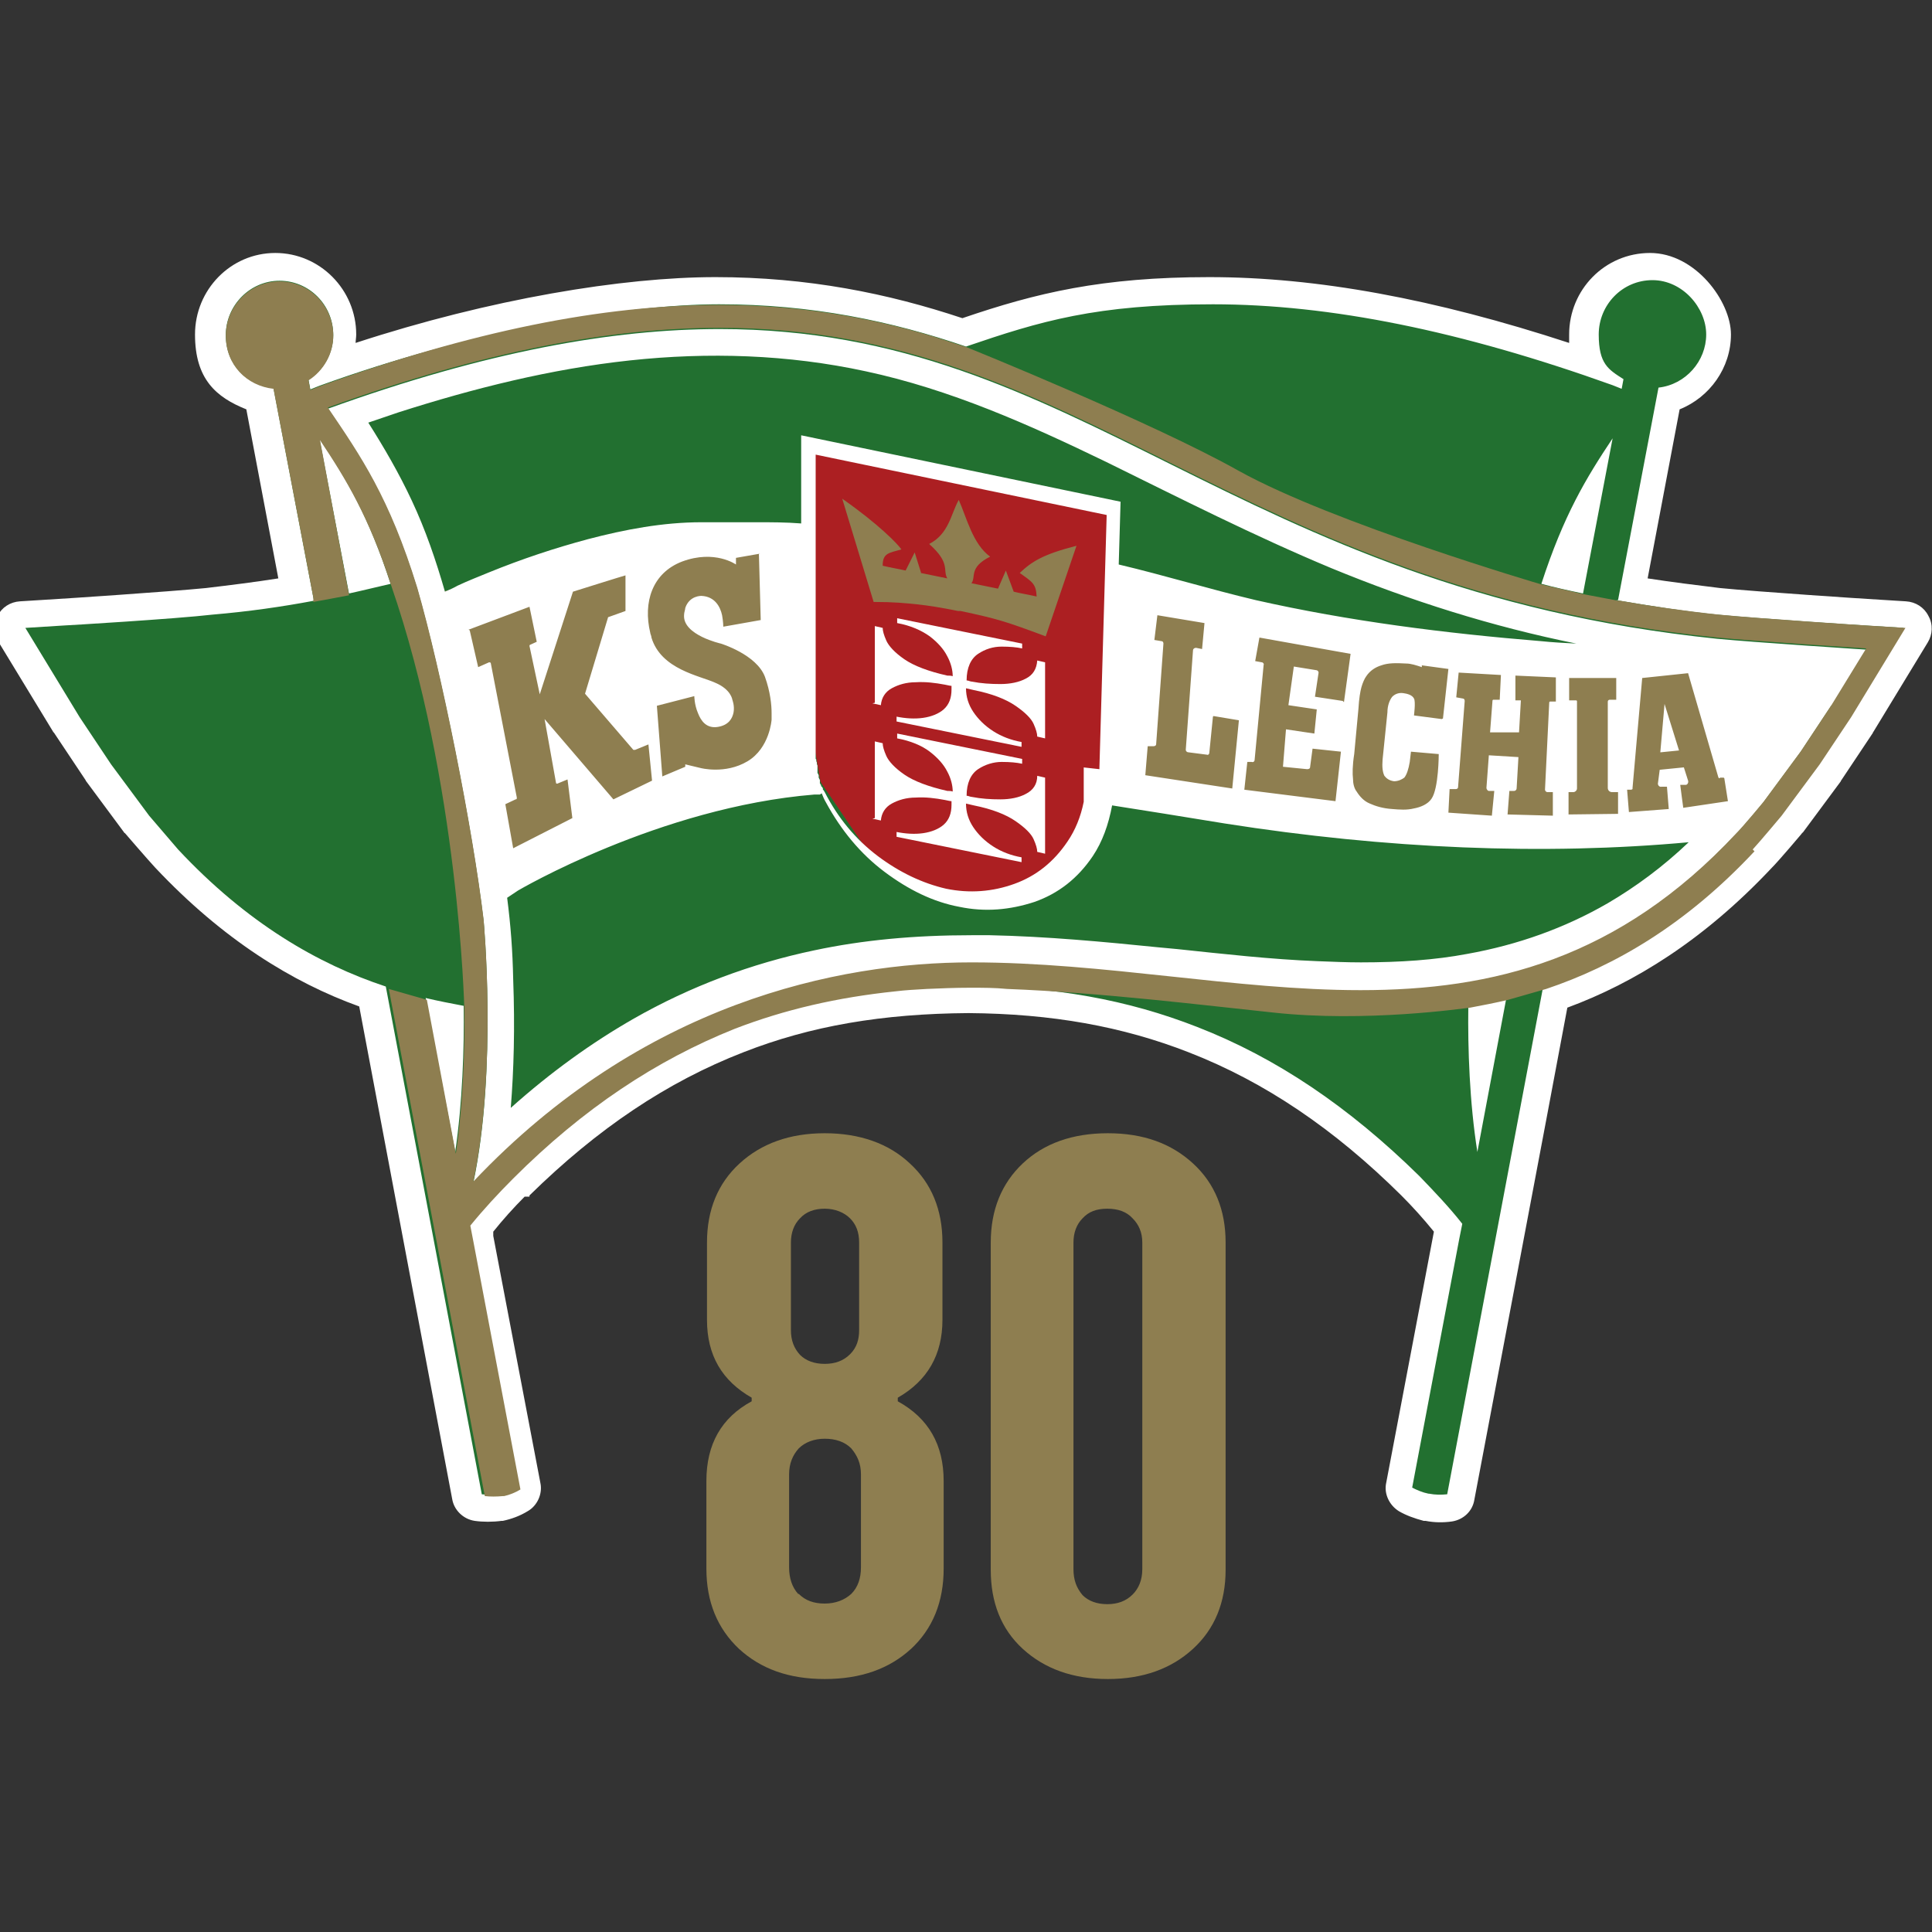
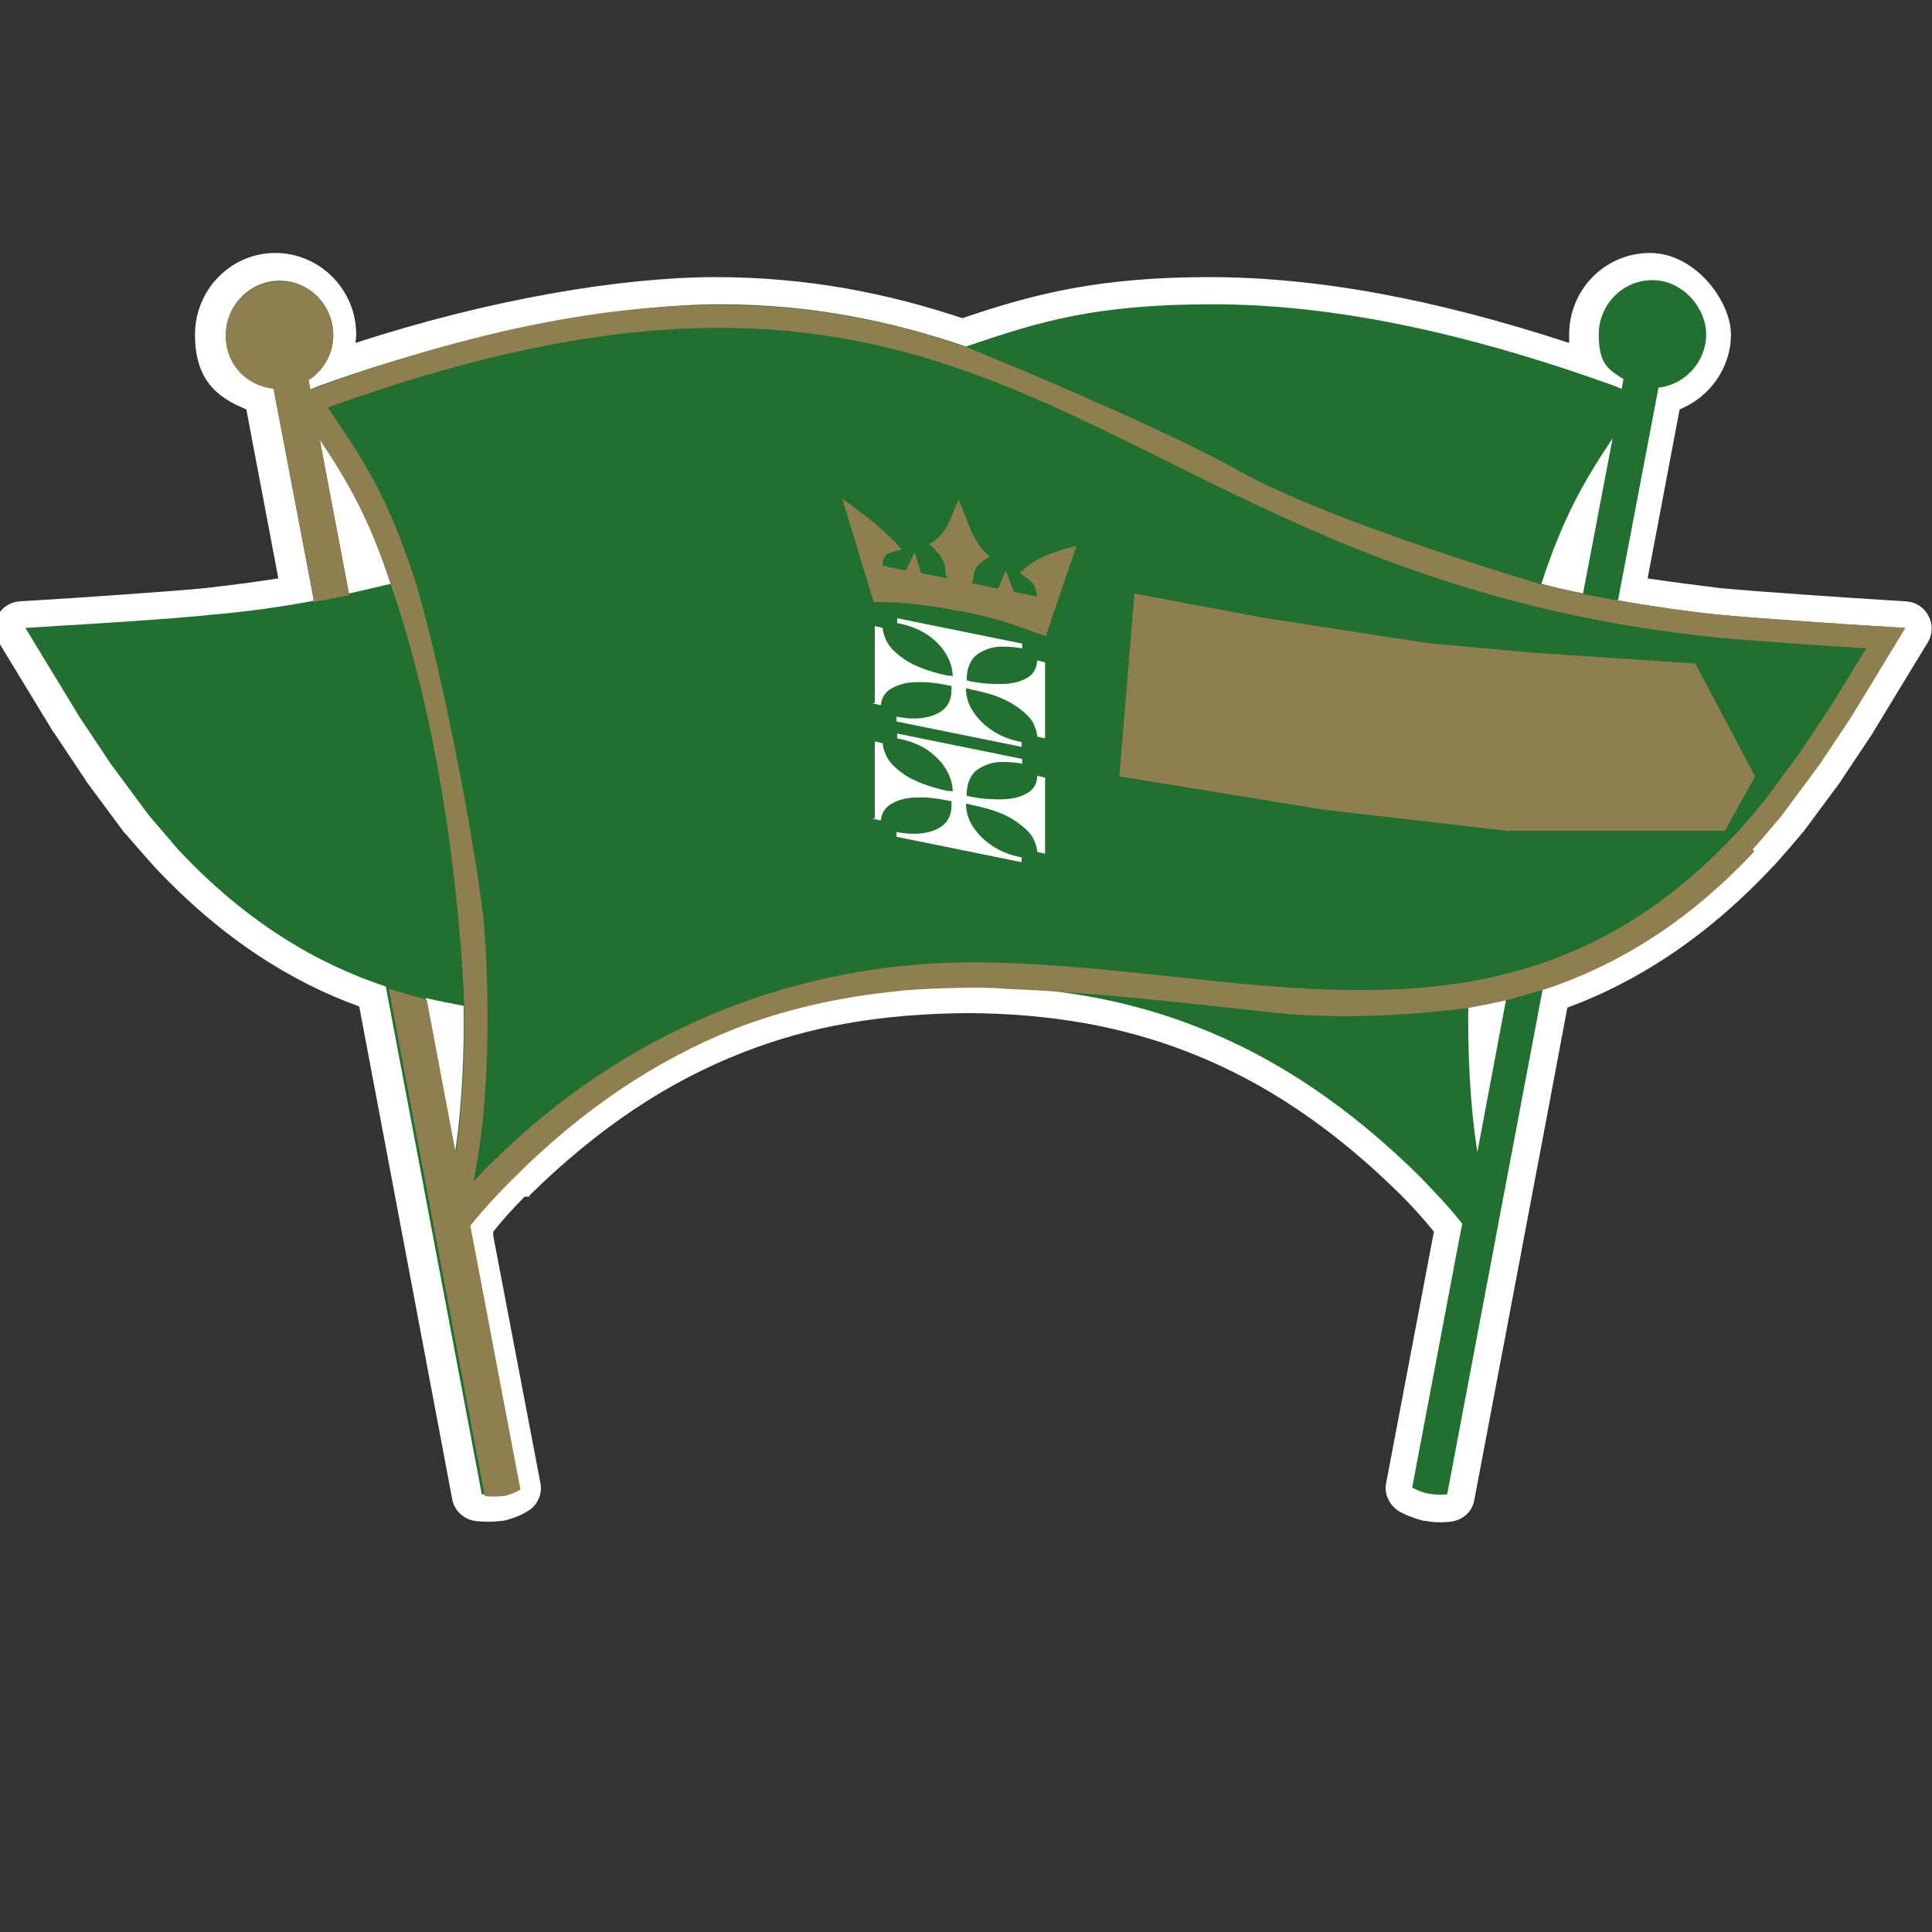
<svg xmlns="http://www.w3.org/2000/svg" id="Layer_2" version="1.1" viewBox="0 0 320 320">
  <rect x="0" y="0" width="320" height="320" fill="#333333" stroke="none" />
  <defs>
    <style>
      .st0 {
        fill: #227030;
      }

      .st0, .st1, .st2, .st3 {
        isolation: isolate;
      }

      .st4 {
        fill: #fff;
      }

      .st4, .st5 {
        fill-rule: evenodd;
      }

      .st5, .st6, .st3 {
        fill: #8e7e50;
      }

      .st2 {
        fill: #ac1f22;
      }
    </style>
  </defs>
  <g id="Layer_1-2">
    <g>
      <path class="st0" d="M2.2,104.5l2.1-2.6,44.4-3.9-5.7-31.8-7-5.5-1.5-6.9,3.7-6.8,11.4-2.8,5.5,5,2.8,7.3-2.2,4.6,31.9-8,25.2-3.4,20.1.9,18.7,2.6,9.4,1.7s20.6-5.8,21-5.8h14.8c.3,0,33.9,1.9,33.9,1.9l30.4,8.2,3.3-5.2,1-5.7s6-3.3,6.3-3.3,6-.2,6-.2l4,4.8,2.5,3.5-1.4,7.8-6.2,6-6.2,30.3,37.8,4.8h10.4l-2.8,6.7-22.7,34.2-19.9,14.2-15.2,7.5s-3.7,28.1-4.1,28.4-11.9,54.8-11.9,54.8l-1.9,2-7.9-2,7.9-42.9-7-8.9-26.6-20.4-31.1-10-35.7,2.1-22.1,5.9-22.2,14.4-14.3,14.2,6.6,43.7-4.6,4.1h-5.2l-16.8-84.3-15.5-7.7-17.9-14.8L2.2,104.5Z" />
-       <polygon class="st2" points="134 74.4 132.9 112.3 135.9 129.5 143.3 140.4 152.4 147 165.8 150 176 144.8 184 133.7 184 84.6 134 74.4" />
-       <polygon class="st3" points="73.7 97.9 84 142.8 125.1 130.6 130.7 124.6 127.8 91.7 124.1 88.7 107.1 88.7 92.9 94 73.7 97.9" />
      <polygon class="st3" points="280.8 109.9 290.7 128.6 285.7 137.6 249.5 137.6 219.2 134.1 185.4 128.6 187.9 98.3 209.1 102.3 236.3 106.5 253.7 108.1 280.8 109.9" />
      <g>
        <path class="st4" d="M87.7,198.2v-.2c11.3-11.1,22.8-18.8,35.4-23.7,11.2-4.4,23.1-6.4,37.3-6.5,13.8.1,25.5,2.2,36.5,6.5,12.6,4.9,24.1,12.7,35.2,23.7h0c1.9,1.9,3.7,3.9,5.4,6l-7.9,41.6c-.4,1.8.5,3.7,2.1,4.7,1.2.7,2.6,1.2,4.1,1.6h.3c1.5.3,3,.3,4.4.1,1.9-.3,3.4-1.7,3.7-3.6,0,0,12.8-67.5,15.4-81.5,11.1-4.1,22.6-11.2,33.8-23.1,1.3-1.3,5-5.7,5-5.7,0,0,.1-.2.2-.2l6.3-8.5c0,0,0-.1.1-.2l5.2-7.8c0,0,0-.1.1-.2l9-14.8c.8-1.3.9-3,.1-4.4-.7-1.4-2.1-2.3-3.7-2.4l-6.4-.4c-.2,0-18.4-1.2-24.4-1.8-4.1-.5-8.1-1-12-1.6l5.3-28c5-2,8.5-6.9,8.5-12.4s-5.9-13.5-13.4-13.5-13.4,6.1-13.4,13.5,0,.9,0,1.4c-22.3-7.3-41.8-10.9-59.6-10.9s-28.6,2.6-40.9,6.8c-12.3-4.1-25.6-6.8-40.9-6.8s-37.3,3.6-59.6,10.9c0-.4.1-.9.1-1.4,0-7.4-6-13.5-13.4-13.5s-13.3,6.1-13.3,13.5,3.5,10.4,8.5,12.4l5.3,28c-3.8.6-7.8,1.1-12,1.6-6,.6-24.2,1.8-24.4,1.8l-6.4.4c-1.6.1-3,1-3.7,2.4s-.6,3.1.2,4.4l9,14.8c0,0,0,.1.1.1l5.2,7.8c0,0,.1.1.1.2l6.3,8.5c0,0,.1.2.2.2,0,0,3.7,4.3,5,5.7,11.2,11.9,22.7,19,33.8,23l15.4,81.6c.3,1.8,1.8,3.3,3.7,3.6,1.4.2,3,.2,4.5,0h-.1.3c0,0,0,0,0,0,1.4-.3,2.8-.8,4.1-1.6,1.6-.9,2.5-2.9,2.1-4.7l-7.8-40.9v-.7c1.6-2,3.4-4,5.2-5.8h0ZM83.4,251.9h0c0,0-.3,0-.3,0h.4c0,0,0,0,0,0ZM236.2,251.9s0,0,0,0h0,0ZM268,99.4l6.7-35.2c4.5-.5,7.9-4.4,7.9-8.8s-3.9-9-8.9-9-8.9,4.1-8.9,9,1.6,5.8,4.1,7.4l-.3,1.6-1.5-.6c-25.1-9-46.8-13.4-66.2-13.4s-28.6,2.8-40.9,7c-12.3-4.2-25.5-7-40.9-7s-41.1,4.4-66.2,13.5l-1.5.6-.3-1.6c2.5-1.6,4.1-4.4,4.1-7.4,0-5-4-9-8.9-9s-8.9,4.1-8.9,9,3.5,8.3,7.9,8.8l6.7,35.2c-5.3,1-10.9,1.8-16.8,2.3-6,.7-24.3,1.8-24.6,1.8l-6.4.4,9,14.8,5.2,7.8,6.3,8.5s3.6,4.2,4.8,5.6c11.4,12.2,23.2,19,34.4,22.7l15.9,84.1c.9.1,1.9.1,3,0h.2c.9-.2,1.9-.6,2.7-1.1l-7.8-41.1h0c0,0-.5-2.6-.5-2.6,2.2-2.7,4.6-5.3,7.1-7.8h0c11.6-11.6,23.7-19.6,36.7-24.8,11.8-4.6,24.2-6.7,39-6.8,14.5.1,26.6,2.3,38.1,6.8,13.1,5.1,25.1,13.2,36.8,24.7h0c2.5,2.6,4.9,5.1,7.1,7.9l-.5,2.5h0c0,0-7.8,41.2-7.8,41.2.8.4,1.7.8,2.7,1h.1c1,.2,2,.2,3,.1l15.9-84.1c11.2-3.7,23-10.6,34.4-22.7,1.2-1.3,4.8-5.6,4.8-5.6l6.3-8.5,5.2-7.8,9-14.8-6.4-.4c-.2,0-18.5-1.2-24.5-1.8-5.9-.6-11.4-1.5-16.7-2.4h0ZM70.5,165.3c2.1.5,4.2.9,6.3,1.3.1,7.1-.2,16-1.4,24.2,0,0-4.9-25.5-4.9-25.5ZM249.5,165.3l-4.8,25.5c-1.3-8.2-1.6-17.1-1.5-24.2,2.1-.3,4.2-.8,6.3-1.3h0ZM262.2,98.3c-2.4-.5-4.7-1-6.9-1.6,3.7-11.4,7.4-17.5,11.8-24.1l-4.9,25.7h0ZM57.8,98.3l-4.9-25.7c4.4,6.6,8.1,12.7,11.8,24.1-2.2.5-4.6,1.1-6.9,1.6h0Z" />
        <path class="st4" d="M144.9,135.5v-12.7c0,0,1.3.3,1.3.3,0,.5.2,1.2.6,2.1.4.9,1.4,2,3,3.1,1.6,1.1,4,2,7.1,2.7.3,0,.6,0,.9.1,0-1-.3-2.2-.9-3.3-.6-1.2-1.6-2.3-2.9-3.3s-3.2-1.8-5.4-2.2v-.8l20.7,4.2v.8c-.9-.2-2-.3-3.4-.3-1.3,0-2.7.4-3.9,1.2-1.2.8-1.9,2.3-1.9,4.4.3,0,.6.2.9.2,1.5.3,3.1.4,4.7.4,1.6,0,3.1-.3,4.2-.9,1.2-.6,1.9-1.6,1.9-3l1.3.3v12.6s-1.3-.3-1.3-.3c0-.5-.2-1.2-.6-2.1s-1.4-1.9-3-3c-1.6-1.1-3.9-2-6.9-2.6l-1.3-.3c0,1.4.4,2.7,1.2,3.9.8,1.2,1.9,2.3,3.3,3.2s3,1.5,4.7,1.8v.8l-20.7-4.2v-.8c1.5.3,3,.4,4.4.2,1.4-.2,2.6-.7,3.4-1.4.9-.8,1.3-1.9,1.3-3.3v-.6c-.2,0-.6-.1-1.1-.2-1.6-.3-3.2-.5-4.8-.4-1.6,0-2.9.4-4,1-1.1.6-1.7,1.6-1.8,2.8l-1.4-.3h0Z" />
        <path class="st4" d="M144.9,116.4v-12.7c0,0,1.3.3,1.3.3,0,.5.2,1.2.6,2.1.4.9,1.4,2,3,3.1,1.6,1.1,4,2,7.1,2.7.3,0,.6,0,.9.1,0-1-.3-2.2-.9-3.3-.6-1.2-1.6-2.3-2.9-3.3-1.4-1-3.2-1.8-5.4-2.2v-.8l20.7,4.2v.8c-.9-.2-2-.3-3.4-.3-1.4,0-2.7.4-3.9,1.2-1.2.8-1.9,2.3-1.9,4.4.3,0,.6.2.9.2,1.5.3,3.1.4,4.7.4,1.6,0,3.1-.3,4.2-.9,1.2-.6,1.8-1.6,1.9-3l1.3.3v12.6s-1.3-.3-1.3-.3c0-.5-.2-1.2-.6-2.1s-1.4-1.9-3-3c-1.6-1.1-3.9-2-6.9-2.6l-1.3-.3c0,1.4.4,2.7,1.2,3.9.8,1.2,1.9,2.3,3.3,3.2s3,1.5,4.7,1.8v.8l-20.7-4.2v-.8c1.5.3,3,.4,4.4.2,1.4-.2,2.6-.7,3.4-1.4.9-.8,1.3-1.9,1.3-3.3v-.6c-.2,0-.6-.1-1.1-.2-1.6-.3-3.2-.5-4.8-.4-1.6,0-2.9.4-4,1-1.1.6-1.7,1.6-1.8,2.8l-1.4-.3h0Z" />
        <g class="st1">
          <path class="st5" d="M152.6,95l-1.1-3.5-1.5,3c-1.3-.3-2.6-.5-3.8-.8,0-2.1,1-2.1,3.1-2.7-.6-.9-3.8-4.2-9.8-8.4l5.2,17.1c3.4,0,5.3.2,7.2.4,1.9.2,3.8.5,6.8,1.1h.2s.2,0,.2,0c6.1,1.3,7.4,1.7,14.1,4.2l5.1-15c-5.5,1.4-7.4,2.6-9.4,4.5,2.1,1.5,2.7,1.8,2.8,3.9-1.3-.3-2.6-.5-3.8-.8l-1.3-3.5-1.3,3-4.4-.9c.8-1-.5-2.6,3.1-4.4-2.9-2.1-3.9-6.5-5.2-9.4-1.3,2.3-1.6,5.6-4.9,7.3,3.6,3.2,2.2,4.3,3,5.7l-4.4-.9h0Z" />
        </g>
        <g class="st1">
-           <path class="st6" d="M150.9,273.1c-3.6,3.3-8.3,5-14.3,5s-10.6-1.7-14.2-5c-3.6-3.4-5.4-7.8-5.4-13.3v-14.5c0-6.1,2.5-10.5,7.5-13.2v-.6c-4.9-2.8-7.4-7-7.4-12.9v-12.8c0-5.4,1.8-9.8,5.4-13.1,3.6-3.3,8.3-5,14.1-5s10.6,1.7,14.1,5c3.6,3.3,5.4,7.7,5.4,13.1v12.8c0,5.8-2.5,10.1-7.4,12.9v.6c5.1,2.8,7.6,7.2,7.6,13.2v14.5c0,5.5-1.8,10-5.5,13.4h0ZM197.6,273.1c-3.6,3.3-8.3,5-14.1,5s-10.5-1.7-14.1-5c-3.6-3.3-5.3-7.7-5.3-13.1v-54.2c0-5.4,1.8-9.8,5.3-13.1,3.5-3.3,8.2-5,14.1-5s10.5,1.7,14.1,5c3.6,3.3,5.4,7.7,5.4,13.1v54.2c0,5.4-1.8,9.8-5.4,13.1ZM132.3,264c1.1,1.1,2.5,1.6,4.3,1.6s3.3-.6,4.4-1.6c1.1-1.1,1.6-2.6,1.6-4.4v-15.4c0-1.8-.6-3.1-1.6-4.3-1.1-1.1-2.6-1.6-4.4-1.6s-3.3.6-4.3,1.6c-1,1.1-1.6,2.5-1.6,4.3v15.4c0,1.8.5,3.3,1.5,4.4h0ZM179.3,264.2c1,1,2.4,1.5,4.1,1.5s3.1-.5,4.2-1.6c1-1,1.6-2.4,1.6-4.2v-54.1c0-1.7-.6-3-1.6-4-1-1.1-2.4-1.6-4.2-1.6s-3.1.5-4.1,1.6c-1,1-1.5,2.4-1.5,4v54.1c0,1.8.5,3.1,1.5,4.3h0ZM132.5,224.4c1,1,2.4,1.5,4.1,1.5s3.1-.5,4.2-1.6,1.5-2.4,1.5-4v-14.5c0-1.7-.5-3-1.5-4s-2.5-1.6-4.2-1.6-3.1.5-4.1,1.6c-1,1-1.5,2.4-1.5,4v14.5c0,1.7.5,3,1.5,4.1h0Z" />
-         </g>
-         <path class="st4" d="M303.3,116.9l-5.1,7.7-6.2,8.4s-3.3,4-4.5,5.2c-19.5,20.9-40.4,26-62.2,26s-42.3-4.6-64.4-4.6-54.5,6.7-82.5,36.3c4-18.9,1.7-43.4,1.7-43.4-1.8-15.1-7-41.2-11-55-4.6-14.9-9.3-21.7-14.8-29.8,26.3-9.5,47.2-13.2,64.9-13.2,60.2,0,84.7,43,165.2,51.3,6.2.6,24.7,1.8,24.7,1.8l-5.7,9.3h0ZM135.8,131.6h-.9c-25.7,2.1-49.1,15.9-49.1,15.9l-1.8,1.2c.6,4.7.9,8.7,1,13.5.3,8.1.1,15-.4,21.3,6.6-5.9,13.4-10.8,20.4-14.8,9.3-5.3,19.4-9.1,29.9-11.3,8-1.7,16.5-2.5,26.1-2.5s1.9,0,2.9,0c9.5.2,19,1.1,27.9,2l3.2.3c7.6.8,15.5,1.7,23.2,2,2.6.1,4.9.2,7.2.2,6.5,0,12.3-.4,17.6-1.4,8.4-1.5,16.2-4.3,23.3-8.4,4.6-2.7,9.1-6,13.4-10.1-24,2.2-50.1,1.1-76.8-3.1-7.4-1.2-13.5-2.2-18.7-3-.6,3.2-1.6,6-3.2,8.4-2.5,3.7-5.7,6.2-9.7,7.6-4,1.3-8.1,1.7-12.4.8-4.3-.8-8.4-2.8-12.4-5.8-4-3-7.2-6.9-9.7-11.5-.3-.5-.5-1-.7-1.5h0ZM182.1,127.4v-.3l1.2-41.8-48.2-10v42.3c0,0,0,.2,0,.2h0v1.6h0v.8h0v.7h0v.4h0v.5h0v.4h0v.3h0v.3h0v.3h0v.2h0v.3h0v.2h0v.3h0v.2h0v.2h0v.2h0v.2h0v.2h0v.2h0v.4c0,0,.1.1.1.1h0c0,.1,0,.2,0,.2h0c0,.1.1.3.1.3h0c0,.1,0,.2,0,.2h0c0,.1.1.3.1.3h0c0,.1,0,.2,0,.2h0c0,0,0,.2,0,.2h0c0,0,0,.2,0,.2h0c0,.1,0,.2,0,.2h0c0,.1,0,.2,0,.2h0c0,0,0,.2,0,.2h0c0,0,.2.4.2.4h0c0,.1,0,.2,0,.2h0c0,0,0,.2,0,.2h0c0,0,.2.4.2.4h0c0,0,0,.2,0,.2h0c0,0,0,.2,0,.2v.2c.1,0,.1,0,.1,0v.2c0,0,.1,0,.1,0v.2c0,0,.2.2.2.2h0c0,0,.1.2.1.2v.2c.2.1.2.3.3.4,2.2,4.3,5.1,7.8,8.8,10.6,3.6,2.7,7.4,4.5,11.3,5.4,3.9.8,7.7.5,11.3-.8,3.6-1.3,6.5-3.6,8.8-7,1.3-1.9,2.2-4.1,2.7-6.6v-.2c0,0,0-.1,0-.2v-.2s0,0,0,0h0c0-.1,0-.3,0-.3h0c0-.1,0-.2,0-.2h0c0,0,0-.4,0-.4h0c0-.1,0-.2,0-.2h0v-.4s0-.1,0-.1h0c0,0,0-.4,0-.4h0v-.2h0c0-.1,0-.4,0-.4v-.2h0v-.2h0v-.2h0v-.2h0v-.2h0v-.2h0v-.3h0v-.2h0v-.4h0v-.4h-.1ZM77.8,104.4l1.4,6.1,1.8-.8c.1,0,.3,0,.3.2l4.3,22.2c0,.2,0,.3-.2.3l-1.7.8,1.3,7.3,9.8-5-.8-6.4-1.7.7c0,0-.2,0-.2-.1l-1.9-10.6,11.4,13.3,6.4-3.1-.6-6-2.2.9c-.1,0-.2,0-.3,0l-8-9.3,3.8-12.6c0,0,0-.1.1-.1l2.8-1v-5.9c-.1,0-8.7,2.7-8.7,2.7l-5.5,17-1.7-8c0,0,0-.2.1-.2l1.1-.5-1.2-5.8-10.1,3.8h0ZM257.7,116v-3.8c.1,0-6.7-.3-6.7-.3v4.1c-.1,0,.9,0,.9,0h0c0,0,0,.1,0,.1l-.3,5.2h-4.8c0-.1.4-5.2.4-5.2,0-.2.1-.2.2-.2h1l.2-4.1-7-.4-.4,4.1,1.1.2c.2,0,.3.2.3.4l-1.1,14.3c0,.2-.2.3-.4.3h-1l-.2,3.9,7.2.5.4-4.1h-.9c-.2,0-.4-.3-.4-.5l.4-5.4,4.9.3-.3,5.2c0,.2-.2.4-.4.4h-.8c0,0-.3,3.9-.3,3.9l7.5.2v-3.9c0,0-.9,0-.9,0-.2,0-.4-.2-.4-.4l.7-14.4c0-.2.1-.2.2-.2h.9c0,0,0,0,0,0ZM259.9,116v-3.7c0,0,7.8,0,7.8,0v3.6c0,0-1.1,0-1.1,0-.1,0-.3.1-.3.3v14.3c0,.4.3.7.7.7h1v3.6c.1,0-8.2.1-8.2.1v-3.7h.8c.3,0,.6-.3.6-.6v-14.4c0-.1,0-.2-.2-.2h-1.1c0,0,0,0,0,0ZM285.5,128.8h-.6c0,.1-.2.1-.2.1,0,0-.1-.2-.1-.2l-5-17.2-7.6.8-1.6,18.2s0,.1,0,.2c0,0-.2.1-.2.1h-.7c0,0,.3,3.7.3,3.7l6.6-.5-.3-3.7h-.9c-.3.1-.6-.2-.6-.5l.3-2.3,4-.4.7,2.2c.1.3-.1.7-.4.7h-.9c0,.1.5,3.8.5,3.8l7.4-1.1-.6-3.8h0ZM239,119l.9-8.2-4.4-.6v.3c-.9-.3-1.8-.6-2.6-.6-1.7-.1-3-.1-4.1.3-1,.3-1.9.9-2.5,1.8-.3.4-.6,1.1-.8,1.8-.2.7-.4,1.9-.5,3.6l-.7,7.5c-.3,1.9-.3,3.3-.2,4.1,0,.8.2,1.6.6,2.1.5.8,1.2,1.6,2.2,2,.9.4,2.1.8,3.7.9,1.2.1,2.4.2,3.6-.1,1.1-.2,2.3-.7,2.9-1.6,1.2-1.7,1.2-7.4,1.2-7.4l-4.6-.4-.2,1.7c-.2,1.2-.5,2.1-.9,2.6-.4.3-1,.6-1.7.6-.8-.1-1.3-.5-1.6-.9-.3-.6-.4-1.5-.3-2.7l.8-7.8c0-1.2.4-2.1.8-2.6.4-.4,1-.7,1.8-.6.7.1,1.5.3,1.8.9.3.5,0,2.8,0,2.8l4.6.6h0ZM222.6,116.3l1.1-8-15.1-2.7-.7,3.9,1.1.2c.2,0,.4.3.3.4l-1.5,15.8c0,.2-.2.4-.5.3h-.7c0-.1-.5,4.6-.5,4.6l15.1,1.9.9-8.2-4.7-.5-.4,3c0,.3-.2.4-.5.4l-4-.4.5-6.2,4.7.7.4-4-4.7-.7.9-6.4,3.7.6c.2,0,.4.2.4.4l-.6,4,4.6.7h0ZM200.9,118.7l-.6,6c0,.2-.2.4-.4.3l-3.1-.4c-.2,0-.4-.2-.4-.4l1.2-16.5c0-.2.2-.4.5-.4l1,.2.4-4.3-7.8-1.3-.5,4.1,1.2.2c.2,0,.3.2.3.4l-1.2,16.6c0,.3-.2.4-.5.4h-.9c0-.1-.4,4.8-.4,4.8l14.4,2.2,1.1-11.3-4.2-.7h0ZM125.7,91.7l.3,11-6.2,1.1s0-.8-.2-1.9c-.3-1.4-1.2-3.1-3.4-3.2,0,0-2-.1-2.7,2,0,.3-.2.7-.2,1.2-.2,3.3,6.1,4.7,6.1,4.7,0,0,5.9,1.8,7.3,5.5.9,2.5,1.1,4.7,1.1,6s0,1.1,0,1.1c0,0-.3,4.7-4,6.9-3.7,2.2-7.8,1.1-7.8,1.1l-2.5-.6v.4l-3.8,1.6-.9-11.7,6.2-1.6s0,1.4.6,2.8c.5,1.3,1.4,2.6,3.3,2.3,1.8-.3,2.4-1.4,2.6-2.4.2-1.1-.2-2.1-.2-2.1,0,0-.2-1.7-2.8-2.8-2.6-1.2-9-2.2-10.6-7.5,0-.3-.2-.6-.2-.8-1.2-5,.3-9.9,5.3-11.8,5.4-2,8.9.5,8.9.5v-1.1l4-.7h0ZM275,124.6l.7-8,2.4,7.7-3,.3h0ZM185.3,93.5c7.6,1.8,15.1,4.1,22.7,5.9,15.5,3.5,31.4,5.5,47.3,6.8,1.9.2,3.9.3,5.8.4-13.9-2.8-27.5-7.1-40.6-12.5-12.7-5.3-24.9-11.5-37.3-17.6-12.8-6.2-25.8-12-39.8-15-12.9-2.8-26.1-3.2-39.1-1.8s-25.8,4.6-38.3,8.6c-1.7.6-3.3,1.1-5,1.7,2.6,4.1,5.1,8.4,7.2,12.9,2.3,4.9,4,9.9,5.5,15.1.7-.3,1.4-.6,2.1-1,1.7-.8,3.5-1.5,5.2-2.2,5.4-2.2,10.8-4,16.4-5.5,6.1-1.6,12.4-2.8,18.8-2.8s6.1,0,9.1,0c2.5,0,4.9,0,7.4.2v-14.6l52.9,11-.3,10.3h0Z" />
+           </g>
      </g>
      <path class="st6" d="M290.3,140.7c1.2-1.3,4.8-5.6,4.8-5.6l6.3-8.5,5.2-7.8,9-14.8-6.4-.4c-.2,0-18.5-1.2-24.5-1.8-5.7-.6-11.2-1.4-16.4-2.3h-.3l-5.8-1.1-6.9-1.6s-34.4-10.1-50.1-18.8c-14.2-8-45.1-20.5-45.1-20.5l-5.6-1.8c-10.7-3.2-22.3-5.2-35.4-5.2-19.4,0-41.1,4.4-66.2,13.5l-1.5.6-.3-1.6c2.5-1.6,4.1-4.4,4.1-7.4,0-5-4-9-8.9-9s-8.9,4.1-8.9,9,3.5,8.3,7.9,8.8l6.6,34.6v.7c.1,0,5.9-1.1,5.9-1.1,0,0,0,0,0-.1l-4.8-25.6c4.4,6.6,8.1,12.7,11.8,24.1,0,0,0,0,0,0,11.2,32.4,12.1,69.9,12.1,69.9h0c.1,7.1-.2,16-1.4,24.2l-4.8-25.5-6.3-1.8h0s15.9,84,15.9,84c.9.1,1.9.1,3,0h.2c.9-.2,1.9-.6,2.7-1.1l-7.8-41.1h0c0,0-.5-2.6-.5-2.6,2.2-2.7,4.6-5.3,7.1-7.8h0c11.6-11.6,23.7-19.6,36.7-24.8,8.3-3.2,17-5.2,26.6-6.2,1.6-.2,3.4-.3,5.2-.4,2.3-.1,4.7-.2,7.2-.2,2.1,0,4.1,0,6.1.2,15.8.6,33.4,2.8,44,3.9,15.4,1.7,31.7-.7,32.7-.8h0c2.1-.4,4.2-.8,6.3-1.3h0c0,0,0,0,0,0l6.3-1.8h0c11.3-3.8,23.1-10.6,34.5-22.8h0ZM225.3,164c-20.7,0-42.3-4.6-64.4-4.6s-54.5,6.7-82.5,36.3c4-18.9,1.7-43.4,1.7-43.4-1.8-15.1-7-41.2-11-55-4.6-14.9-9.3-21.7-14.8-29.8,26.3-9.5,47.2-13.2,64.9-13.2,60.2,0,84.7,43,165.2,51.3,6.2.6,24.7,1.8,24.7,1.8l-5.7,9.3-5.1,7.7-6.2,8.4s-3.3,4-4.5,5.2c-19.5,20.9-40.4,26-62.2,26h0Z" />
    </g>
  </g>
</svg>